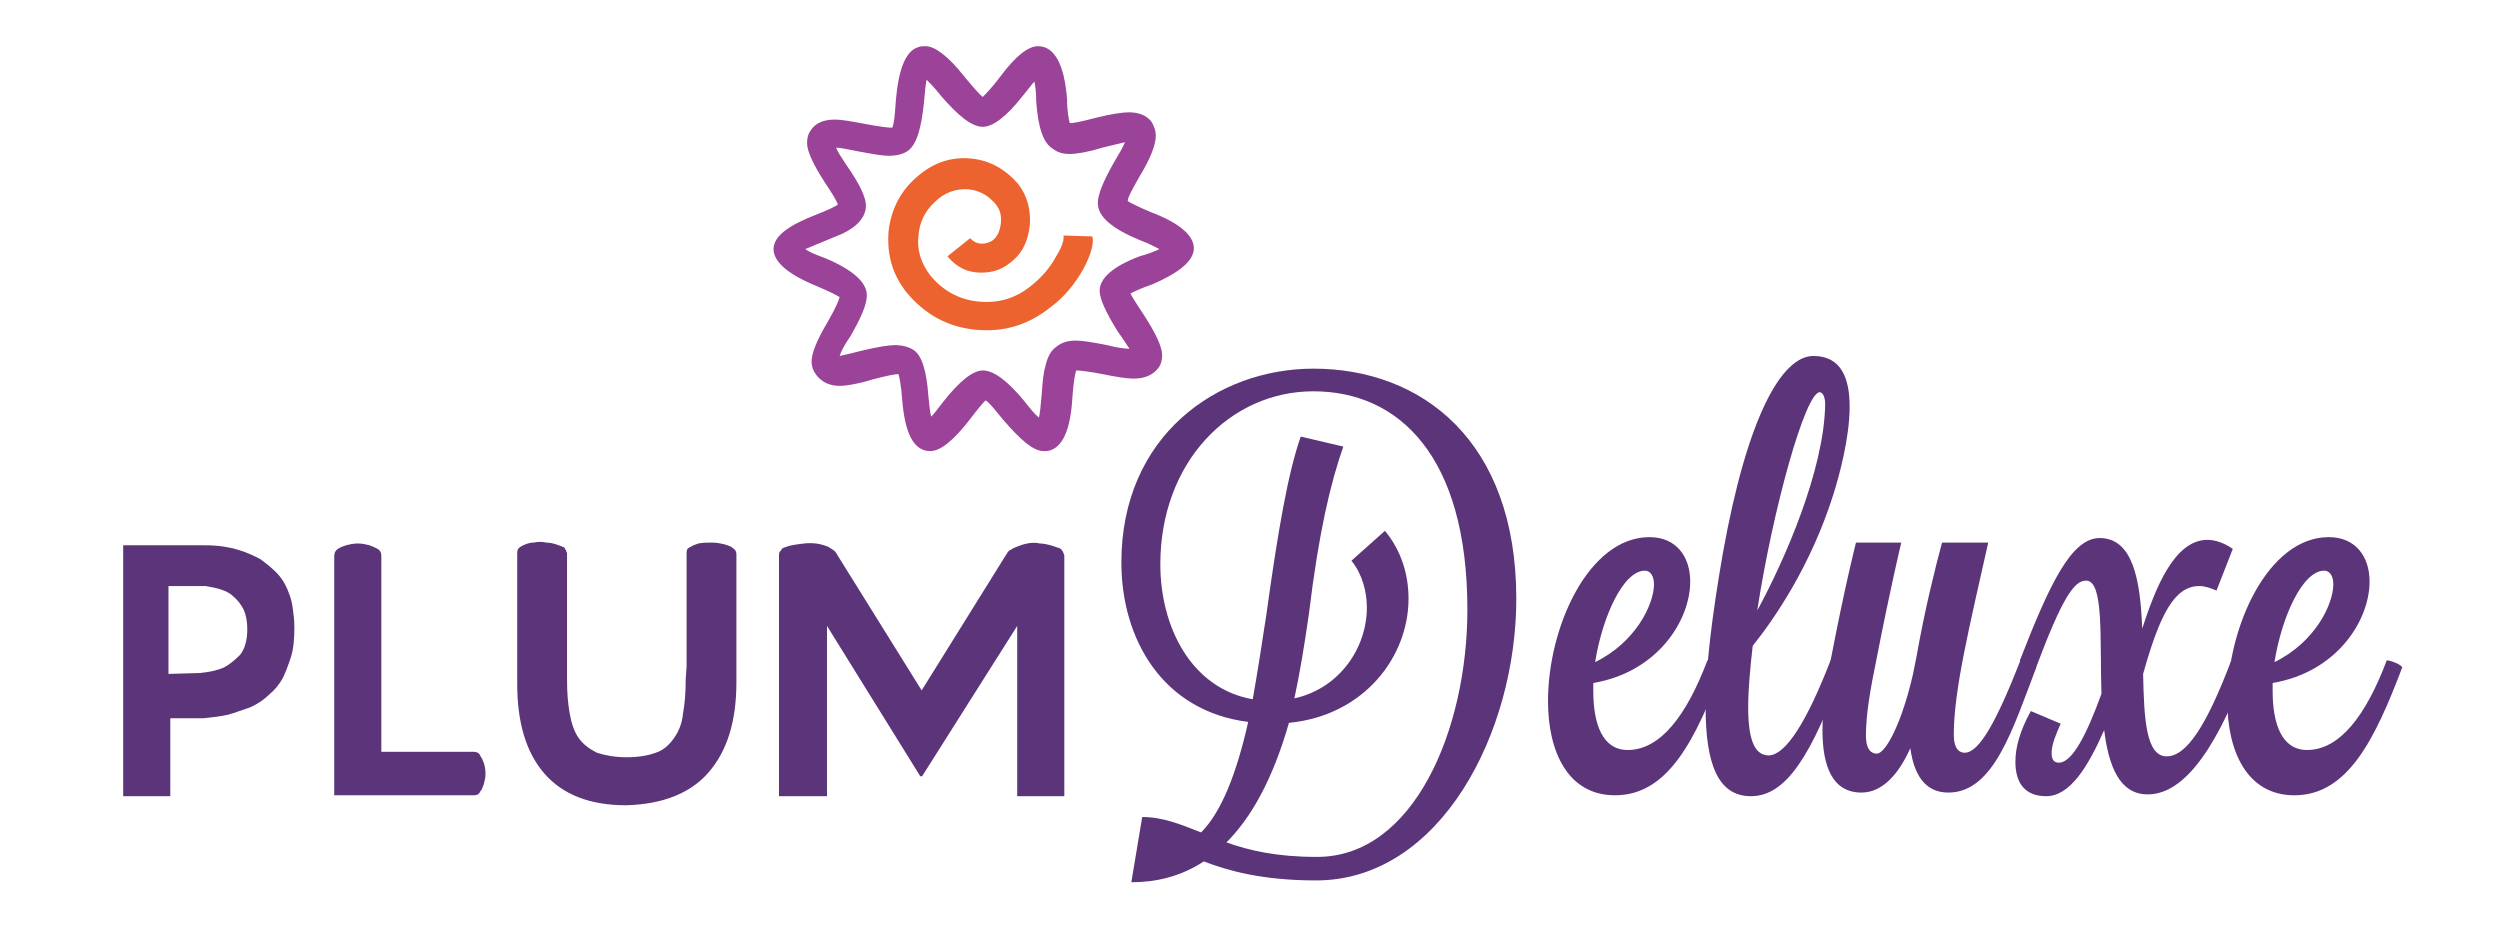
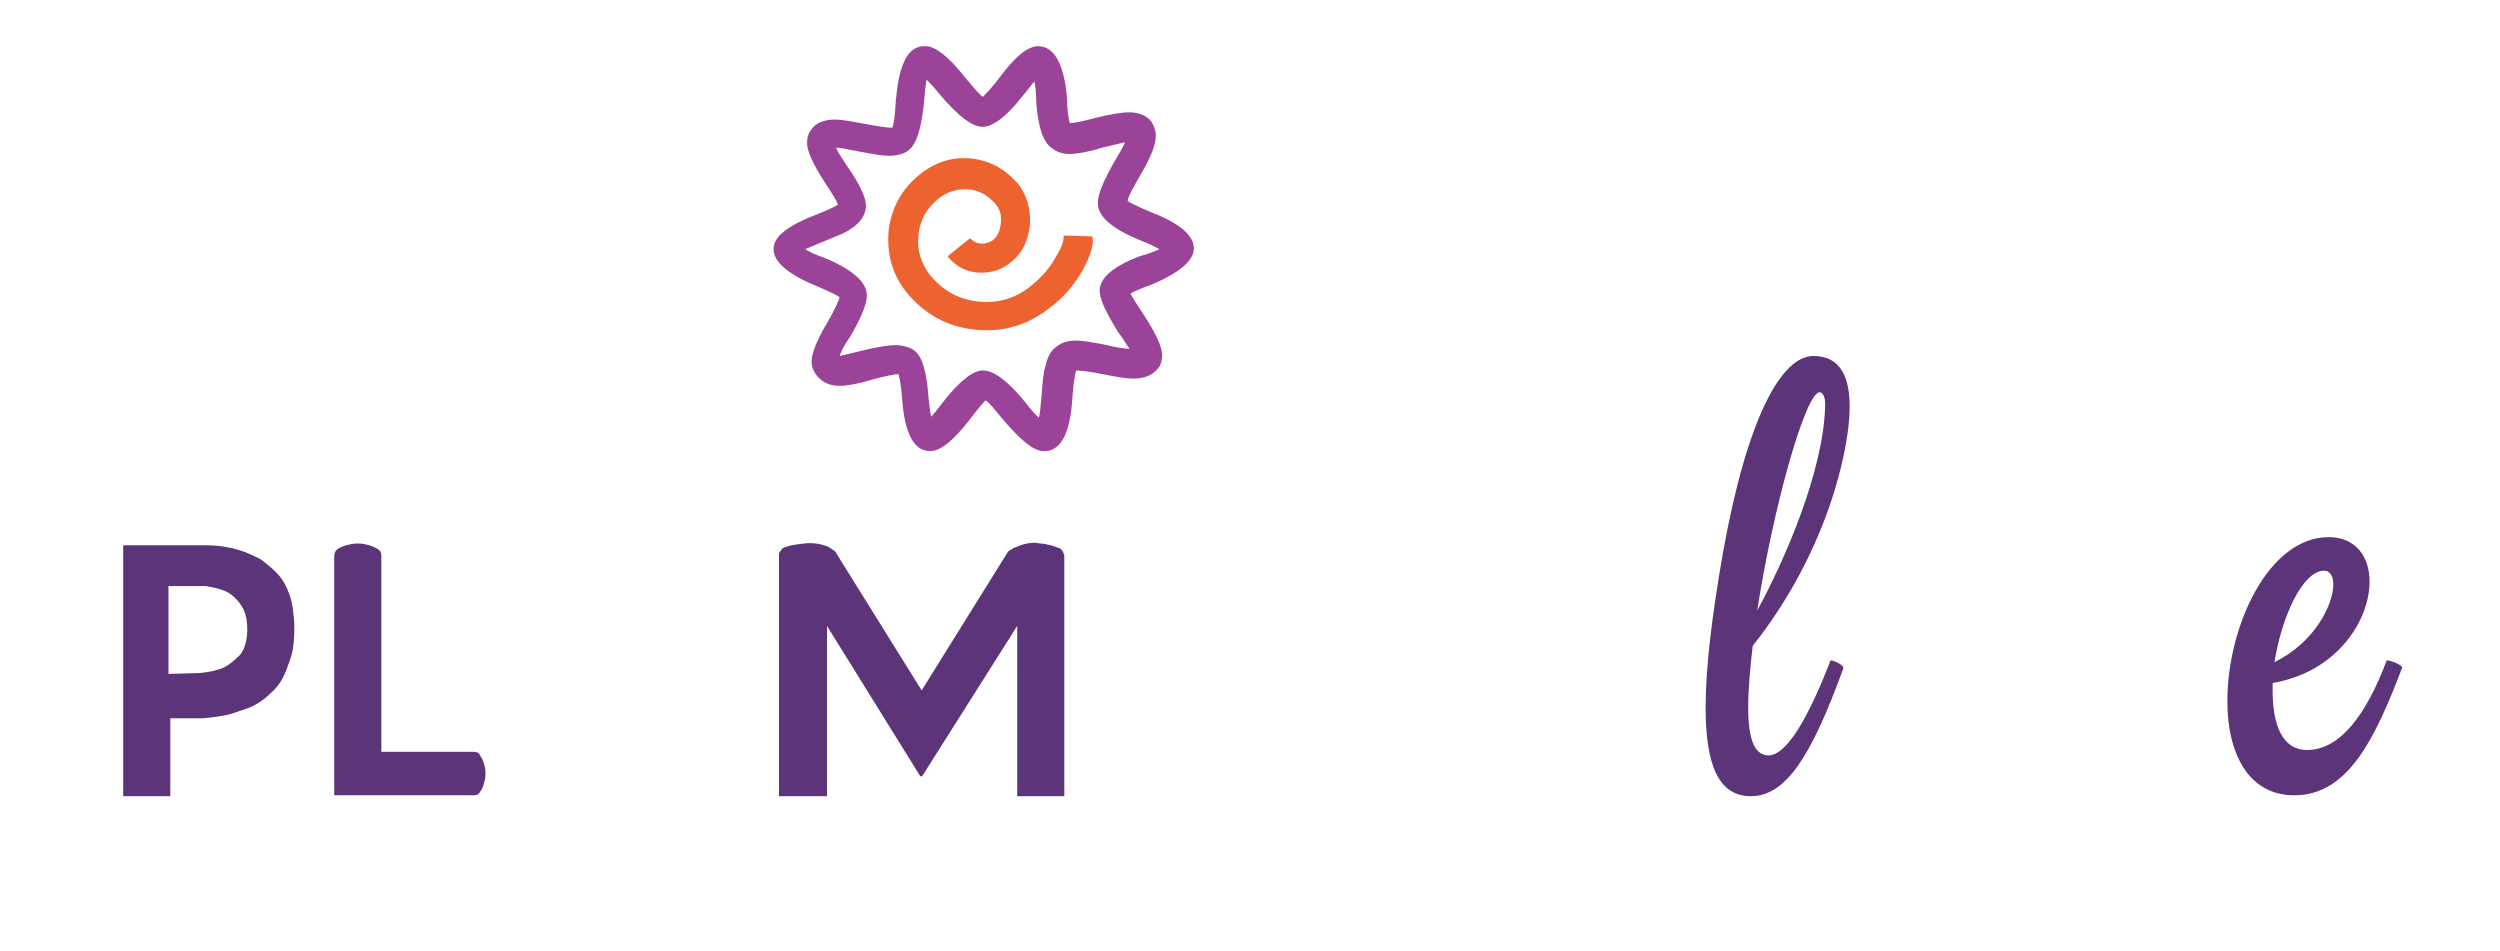
<svg xmlns="http://www.w3.org/2000/svg" id="Layer_1" x="0px" y="0px" viewBox="0 0 276 105" style="enable-background:new 0 0 276 105;" xml:space="preserve">
  <style type="text/css"> .st0{fill:#5B3479;} .st1{fill:#9B4299;} .st2{fill:#EC632F;} </style>
  <g>
    <path class="st0" d="M22.7,60.2c1.4,0,2.6,0.2,3.6,0.5c1,0.3,1.8,0.7,2.4,1c0.7,0.5,1.3,1,1.8,1.5c0.5,0.5,0.9,1.1,1.2,1.8 c0.3,0.7,0.5,1.3,0.6,2c0.1,0.7,0.2,1.5,0.2,2.2c0,1.3-0.1,2.5-0.4,3.4c-0.3,0.9-0.6,1.7-0.9,2.3c-0.4,0.7-0.9,1.3-1.4,1.7 c-0.6,0.6-1.3,1.1-2.2,1.5c-0.9,0.3-1.7,0.6-2.4,0.8c-0.9,0.2-1.8,0.3-2.8,0.4h-3.6v8.6h-5.2V60.2H22.7z M18.6,64.7v9.7l3.5-0.1 c1-0.1,1.9-0.3,2.6-0.6c0.6-0.3,1.2-0.8,1.8-1.4c0.5-0.6,0.8-1.6,0.8-2.8c0-0.8-0.1-1.5-0.4-2.2c-0.3-0.6-0.7-1.1-1.3-1.6 c-0.6-0.5-1.6-0.8-2.9-1L18.6,64.7z" />
    <path class="st0" d="M52.3,87.8h-9h-1.2h-5.2V61.4c0-0.3,0.1-0.6,0.4-0.8c0.3-0.2,0.6-0.3,0.9-0.4c0.4-0.1,0.8-0.2,1.3-0.2 c0.5,0,0.9,0.1,1.3,0.2c0.3,0.1,0.7,0.3,0.9,0.4c0.3,0.2,0.4,0.4,0.4,0.8v3.7v9.7v0v4.7v3.5h10.2c0.3,0,0.6,0.1,0.7,0.4 c0.2,0.3,0.3,0.5,0.4,0.8c0.1,0.3,0.2,0.7,0.2,1.2c0,0.5-0.1,0.8-0.2,1.2c-0.1,0.3-0.2,0.6-0.4,0.8C52.9,87.7,52.6,87.8,52.3,87.8z " />
-     <path class="st0" d="M78.6,59.9c0.5,0,1,0.1,1.4,0.2c0.3,0.1,0.7,0.2,0.9,0.4c0.3,0.2,0.4,0.4,0.4,0.7v0.1v12.5v1.5 c0,4.3-1,7.6-3.1,10c-2,2.3-5.1,3.5-9.1,3.6c-4,0-7-1.2-9-3.5c-2-2.3-3-5.6-3-9.9v-1.6V61.1c0-0.2,0-0.3,0.1-0.5l0.2-0.2 c0.5-0.3,1-0.5,1.5-0.5c0.5-0.1,1-0.1,1.4,0c0.4,0,0.8,0.1,1.1,0.2c0.3,0.1,0.6,0.2,0.8,0.3c0.1,0,0.1,0.1,0.2,0.2 c0,0.1,0.1,0.1,0.1,0.2c0,0.1,0.1,0.2,0.1,0.3v12.6v1.3c0,1.5,0.1,2.7,0.3,3.8c0.2,1.1,0.5,2,1,2.7c0.5,0.7,1.2,1.2,2,1.6 c0.9,0.3,2,0.5,3.3,0.5c1.3,0,2.4-0.2,3.2-0.5c0.9-0.3,1.5-0.9,2-1.6s0.9-1.6,1-2.7c0.2-1.1,0.3-2.3,0.3-3.8l0.1-1.4V61.1V61 c0-0.3,0.1-0.5,0.4-0.6c0.3-0.2,0.6-0.3,0.9-0.4C77.6,59.9,78.1,59.9,78.6,59.9z" />
    <path class="st0" d="M117.5,61.3v26.6h-5.2V69.1l-10.5,16.6h-0.2L91.3,69.1v18.8H86V61.3c0-0.1,0-0.3,0.1-0.4 c0.1-0.1,0.2-0.2,0.2-0.3c0.1-0.1,0.2-0.1,0.4-0.2c0.5-0.2,1.2-0.3,2.1-0.4c0.9-0.1,1.8,0,2.7,0.4c0.1,0.1,0.2,0.1,0.3,0.2 c0.1,0.1,0.2,0.1,0.3,0.2c0.1,0.1,0.2,0.2,0.3,0.4l9.4,15.1h-0.1l9.4-15.1c0.1-0.1,0.1-0.2,0.2-0.3c0.1-0.1,0.2-0.2,0.3-0.2 c0.1-0.1,0.2-0.1,0.3-0.2c0.5-0.2,1-0.4,1.5-0.5c0.5-0.1,1-0.1,1.4,0c0.4,0,0.8,0.1,1.2,0.2c0.3,0.1,0.6,0.2,0.9,0.3 c0.1,0,0.2,0.1,0.3,0.2C117.3,60.8,117.4,61,117.5,61.3z" />
  </g>
  <g>
-     <path class="st0" d="M188.5,72.9c0.4,0,1.7,0.5,1.7,0.8c-3,7.9-6,14.1-11.9,14.1c-5.2,0-7.4-4.8-7.4-10.4c0-8.2,4.5-18.1,11.2-18.1 c3,0,4.5,2.2,4.5,4.9c0,4.3-3.6,10-10.7,11.2c0,0.3,0,0.6,0,0.9c0,3.6,1,6.5,3.8,6.5C183.3,82.8,186.2,79,188.5,72.9z M176.1,73.1 c4.5-2.2,6.5-6.4,6.5-8.6c0-0.9-0.4-1.5-1-1.5C179.2,63,176.9,68.1,176.1,73.1z" />
-     <path class="st0" d="M202.1,72.9c0.3,0,1.4,0.5,1.4,0.8c0,0.1,0,0.1,0,0.1c-3.5,9.6-6.3,14.1-10.2,14.1c-3.6,0-5-3.5-5-9.8 c0-4.4,0.7-10.1,1.9-17c2.7-15.1,6.5-21.8,10-21.8c3.1,0,4,2.5,4,5.6c0,3.5-1.2,7.8-1.8,9.7c-2.5,7.9-6.5,13.7-8.9,16.7 c-0.3,2.6-0.5,4.9-0.5,6.8c0,4,0.9,5.3,2.3,5.3C197.2,83.3,199.5,79.6,202.1,72.9z M200.9,43.3c-1.6,0-5.2,13-6.9,24.1 c3-5.5,7.4-15.5,7.5-22.8C201.5,43.8,201.2,43.3,200.9,43.3z" />
-     <path class="st0" d="M209.9,59.9c0,0-1.2,5-2.7,12.7c-0.7,3.4-1.2,6.2-1.2,8.6c0,1.7,0.7,2,1.2,2c1,0,2.8-3.5,4-8.8l0.4-2 c0.9-5.1,2-9.5,2.8-12.5h5.1c-2.1,9.4-3.8,16.3-3.8,21.2c0,1.7,0.7,2,1.2,2c1.6,0,3.5-3.4,6.2-10.3c0.3,0,1.7,0.4,1.7,0.8v0.1 c-2.6,6.8-4.7,13.8-9.7,13.8c-2.6,0-3.8-2-4.2-4.9c-1.3,2.9-3.1,4.9-5.4,4.9c-3.2,0-4.3-2.9-4.3-6.9c0-2.5,0.4-5.3,1-8.2 c1.5-7.8,2.7-12.5,2.7-12.5H209.9z" />
-     <path class="st0" d="M223,72.9c3.3-8.5,5.7-13.5,8.8-13.5c3.7,0,4.5,4.7,4.7,10c1.4-4.3,3.5-9.8,7.2-9.8c0.8,0,1.8,0.3,2.8,1 l-1.8,4.6c-0.7-0.3-1.3-0.5-1.9-0.5c-2.8,0-4.4,3.3-6.2,9.7c0.1,4.9,0.3,9.1,2.6,9.1c2.2,0,4.4-3.4,7.1-10.5c0.4,0,1.7,0.5,1.7,0.8 c-3.8,10.1-7.4,13.9-10.9,13.9c-3.1,0-4.3-3.1-4.8-7.1c-1.8,4.1-3.8,7.3-6.4,7.3c-2.3,0-3.4-1.4-3.4-3.8c0-1.6,0.5-3.4,1.7-5.6 l3.3,1.4c-0.5,1.1-1,2.3-1,3.2c0,0.7,0.2,1.1,0.8,1.1c1.5,0,3.1-3.2,4.7-7.6c-0.2-6.1,0.3-12.5-1.7-12.5c-1.3,0-2.6,1.8-5.6,9.8 C224.7,73.8,223,73.5,223,72.9L223,72.9z" />
+     <path class="st0" d="M202.1,72.9c0.3,0,1.4,0.5,1.4,0.8c0,0.1,0,0.1,0,0.1c-3.5,9.6-6.3,14.1-10.2,14.1c-3.6,0-5-3.5-5-9.8 c0-4.4,0.7-10.1,1.9-17c2.7-15.1,6.5-21.8,10-21.8c3.1,0,4,2.5,4,5.6c0,3.5-1.2,7.8-1.8,9.7c-2.5,7.9-6.5,13.7-8.9,16.7 c-0.3,2.6-0.5,4.9-0.5,6.8c0,4,0.9,5.3,2.3,5.3C197.2,83.3,199.5,79.6,202.1,72.9z M200.9,43.3c-1.6,0-5.2,13-6.9,24.1 c3-5.5,7.4-15.5,7.5-22.8C201.5,43.8,201.2,43.3,200.9,43.3" />
    <path class="st0" d="M263.5,72.9c0.4,0,1.7,0.5,1.7,0.8c-3,7.9-6,14.1-11.9,14.1c-5.2,0-7.4-4.8-7.4-10.4c0-8.2,4.5-18.1,11.2-18.1 c3,0,4.5,2.2,4.5,4.9c0,4.3-3.6,10-10.7,11.2c0,0.3,0,0.6,0,0.9c0,3.6,1,6.5,3.8,6.5C258.3,82.8,261.2,79,263.5,72.9z M251.1,73.1 c4.5-2.2,6.5-6.4,6.5-8.6c0-0.9-0.4-1.5-1-1.5C254.2,63,251.9,68.1,251.1,73.1z" />
  </g>
  <g>
-     <path class="st0" d="M132.6,91.9c2.2-2.2,3.9-6.4,5.2-12.2c-9.5-1.2-14-9.2-14-17.6c0-14,10.6-21.4,21.2-21.4 c11.9,0,22.4,7.9,22.4,25.4c0,14.8-8.4,31.1-22.1,31.1c-6,0-9.8-1.1-12.4-2.1c-2.6,1.7-5.3,2.3-8,2.3l1.2-7.2 C128.4,90.2,130.3,91,132.6,91.9z M162,67.3c0-17-7.6-24.1-17-24.1c-9.2,0-16.9,7.8-16.9,19.1c0,6.9,3.4,13.7,10.2,14.9 c0.5-2.8,1-6,1.5-9.3c1.3-9.4,2.4-15.7,3.8-19.7l4.7,1.1c-1.4,4-2.7,9.4-3.8,18.5c-0.5,3.5-1,6.5-1.6,9.3c5-1.1,8-5.6,8-10 c0-1.8-0.5-3.7-1.7-5.2l3.7-3.3c1.8,2.2,2.6,4.8,2.6,7.5c0,6.4-4.9,12.9-13.2,13.7c-1.8,6.3-4.2,10.5-6.9,13.2 c2.5,0.9,5.6,1.6,9.9,1.6C156.1,94.7,162,80.5,162,67.3z" />
-   </g>
+     </g>
  <g>
    <g>
      <g>
        <path class="st1" d="M131.8,27.4c0-1.4-1.6-2.8-4.8-4c-1.4-0.6-2.2-1-2.5-1.2c0-0.4,0.5-1.3,1.3-2.7c1.2-2,1.8-3.5,1.8-4.5 c0-0.6-0.2-1.1-0.5-1.6c-0.6-0.7-1.4-1-2.5-1c-0.7,0-2,0.2-3.6,0.6c-1.5,0.4-2.5,0.6-2.9,0.6c-0.1-0.4-0.3-1.3-0.3-2.7 c-0.3-3.8-1.4-5.8-3.2-5.8c-1.1,0-2.5,1.1-4.2,3.4c-0.9,1.2-1.6,1.9-1.9,2.2c-0.3-0.2-1-1-2-2.2c-1.8-2.3-3.3-3.4-4.3-3.4 c-0.3,0-0.6,0-0.8,0.1c-1.4,0.4-2.2,2.4-2.5,5.9c-0.1,1.6-0.2,2.6-0.4,3c-0.4,0-1.3-0.1-2.9-0.4c-1.6-0.3-2.7-0.5-3.4-0.5 c-1.3,0-2.2,0.4-2.7,1.2c-0.3,0.4-0.4,0.9-0.4,1.4c0,0.9,0.7,2.4,2,4.4c0.8,1.2,1.3,2,1.4,2.4c-0.3,0.2-1.1,0.6-2.4,1.1 c-3.1,1.2-4.7,2.4-4.7,3.8c0,1.4,1.6,2.8,4.8,4.1c1.4,0.6,2.2,1,2.5,1.2c-0.1,0.4-0.5,1.3-1.3,2.7c-1.2,2-1.8,3.5-1.8,4.4 c0,0.6,0.2,1.1,0.6,1.6c0.6,0.7,1.4,1.1,2.5,1.1c0.7,0,2-0.2,3.6-0.7c1.5-0.4,2.5-0.6,2.9-0.6c0.1,0.4,0.3,1.3,0.4,2.8 c0.3,3.8,1.3,5.7,3.1,5.7c1.1,0,2.5-1.1,4.3-3.4c0.9-1.2,1.5-1.9,1.8-2.2c0.4,0.2,1,1,2,2.2c1.9,2.2,3.3,3.4,4.4,3.4 c0.3,0,0.5,0,0.8-0.1c1.4-0.5,2.2-2.4,2.4-5.9c0.1-1.6,0.3-2.5,0.4-2.9c0.4,0,1.4,0.1,2.9,0.4c1.5,0.3,2.7,0.5,3.4,0.5 c1.3,0,2.2-0.4,2.8-1.2c0.3-0.4,0.4-0.9,0.4-1.4c0-0.9-0.7-2.4-2-4.4c-0.8-1.2-1.3-2-1.5-2.4c0.4-0.2,1.2-0.6,2.4-1 C130.2,30.1,131.8,28.8,131.8,27.4z M121.4,32.1c0,0.9,0.7,2.4,2,4.5c0.6,0.8,1,1.5,1.3,1.9c-0.5,0-1.3-0.1-2.5-0.4 c-1.5-0.3-2.7-0.5-3.4-0.5c-0.9,0-1.6,0.2-2.2,0.7c-0.6,0.4-1,1.2-1.2,2.2c-0.2,0.6-0.3,1.6-0.4,3.1c-0.1,1.2-0.2,2.1-0.3,2.5 c-0.4-0.3-0.9-0.9-1.6-1.8c-1.9-2.3-3.4-3.4-4.6-3.4c-1.1,0-2.6,1.2-4.4,3.5c-0.6,0.8-1,1.3-1.3,1.6c-0.1-0.4-0.2-1.1-0.3-2.2 c-0.2-2.8-0.7-4.6-1.7-5.2c-0.5-0.3-1.2-0.5-2-0.5c-0.7,0-1.9,0.2-3.6,0.6c-1.2,0.3-2,0.5-2.5,0.6c0.1-0.4,0.5-1.2,1.2-2.2 c1.2-2.1,1.8-3.5,1.8-4.5c0-1.4-1.5-2.8-4.6-4.1c-1.1-0.4-1.8-0.7-2.2-1c1.4-0.6,2.7-1.1,4.1-1.7c1.7-0.8,2.6-1.9,2.6-3.1 c0-0.9-0.7-2.4-2.1-4.4c-0.6-0.9-1-1.5-1.2-2c0.5,0,1.3,0.2,2.4,0.4c1.6,0.3,2.7,0.5,3.4,0.5c0.9,0,1.7-0.2,2.2-0.6 c0.9-0.7,1.4-2.4,1.7-5.2c0.1-1.3,0.2-2.1,0.3-2.6c0.3,0.3,0.9,0.9,1.6,1.8c1.9,2.2,3.4,3.4,4.6,3.4c1.1,0,2.6-1.1,4.4-3.4 c0.6-0.7,1-1.3,1.3-1.6c0.1,0.5,0.2,1.2,0.2,2.2c0.2,2.9,0.8,4.6,1.8,5.2c0.5,0.4,1.1,0.6,1.9,0.6c0.7,0,2-0.2,3.6-0.7 c1.2-0.3,2.1-0.5,2.5-0.6c-0.2,0.5-0.6,1.2-1.2,2.2c-1.2,2.1-1.8,3.6-1.8,4.5c0,1.5,1.5,2.8,4.6,4.1c1.1,0.4,1.8,0.8,2.2,1 c-0.4,0.2-1.1,0.5-2.2,0.8C122.9,29.4,121.4,30.7,121.4,32.1z" />
      </g>
    </g>
    <g>
      <g>
        <path class="st2" d="M119.6,29.7c0.8-1.5,1.2-2.8,1-3.6l-3.2-0.1c0.1,0.4-0.1,1.2-0.8,2.3c-0.7,1.3-1.6,2.3-2.7,3.2 c-1.7,1.4-3.6,2-5.8,1.8c-2.2-0.2-4-1.2-5.4-2.9c-1-1.3-1.5-2.8-1.3-4.4c0.1-1.4,0.7-2.7,1.8-3.7c1-1,2.3-1.5,3.7-1.4 c1,0.1,1.9,0.5,2.6,1.2c0.8,0.7,1.1,1.5,1,2.5c-0.1,0.9-0.4,1.6-1,2c-0.4,0.2-0.7,0.3-1.1,0.3c-0.5,0-0.9-0.2-1.3-0.6l-2.5,2 c1,1.2,2.2,1.8,3.7,1.8c1.2,0,2.2-0.3,3.1-1c1.4-1,2.1-2.4,2.3-4.3c0.1-1.7-0.3-3.2-1.3-4.5c-1.4-1.6-3.1-2.6-5.2-2.8 c-2.1-0.2-4,0.4-5.7,1.8c-2,1.6-3.1,3.7-3.4,6.2c-0.2,2.6,0.4,4.8,2,6.8c2,2.4,4.5,3.8,7.6,4.1c3.1,0.3,5.8-0.5,8.3-2.5 C117.5,32.8,118.7,31.3,119.6,29.7z" />
      </g>
    </g>
  </g>
</svg>